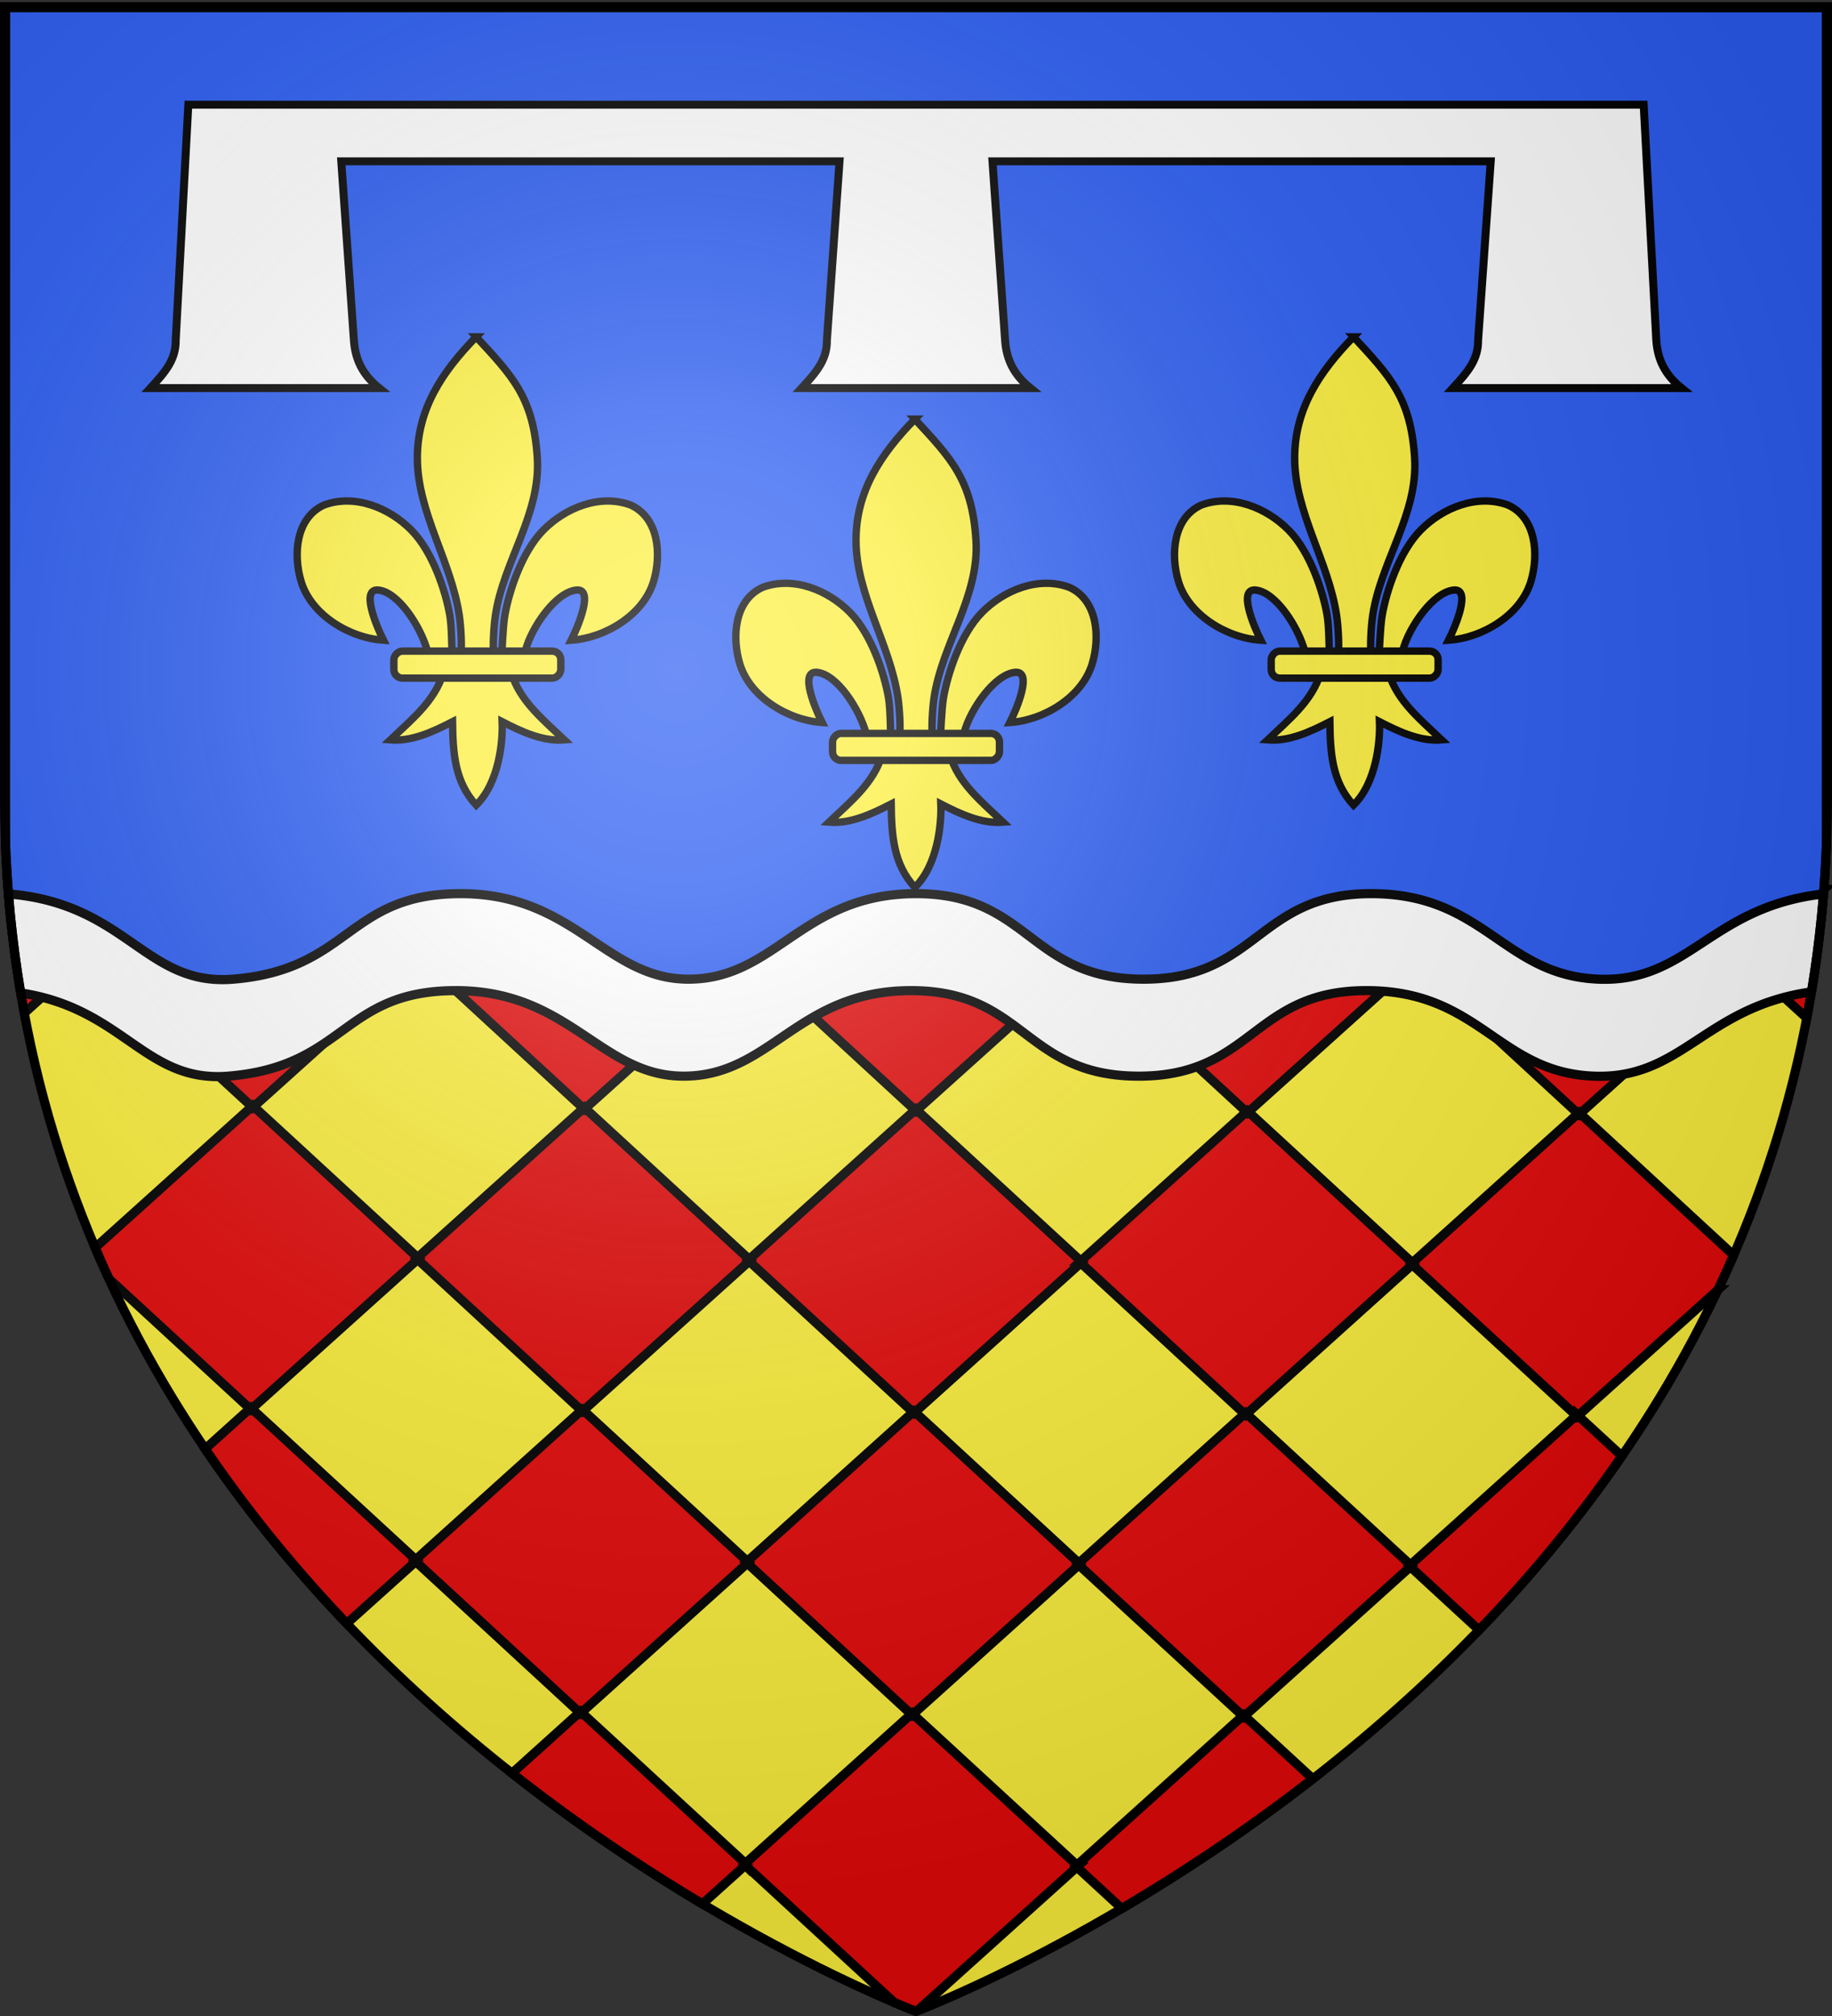
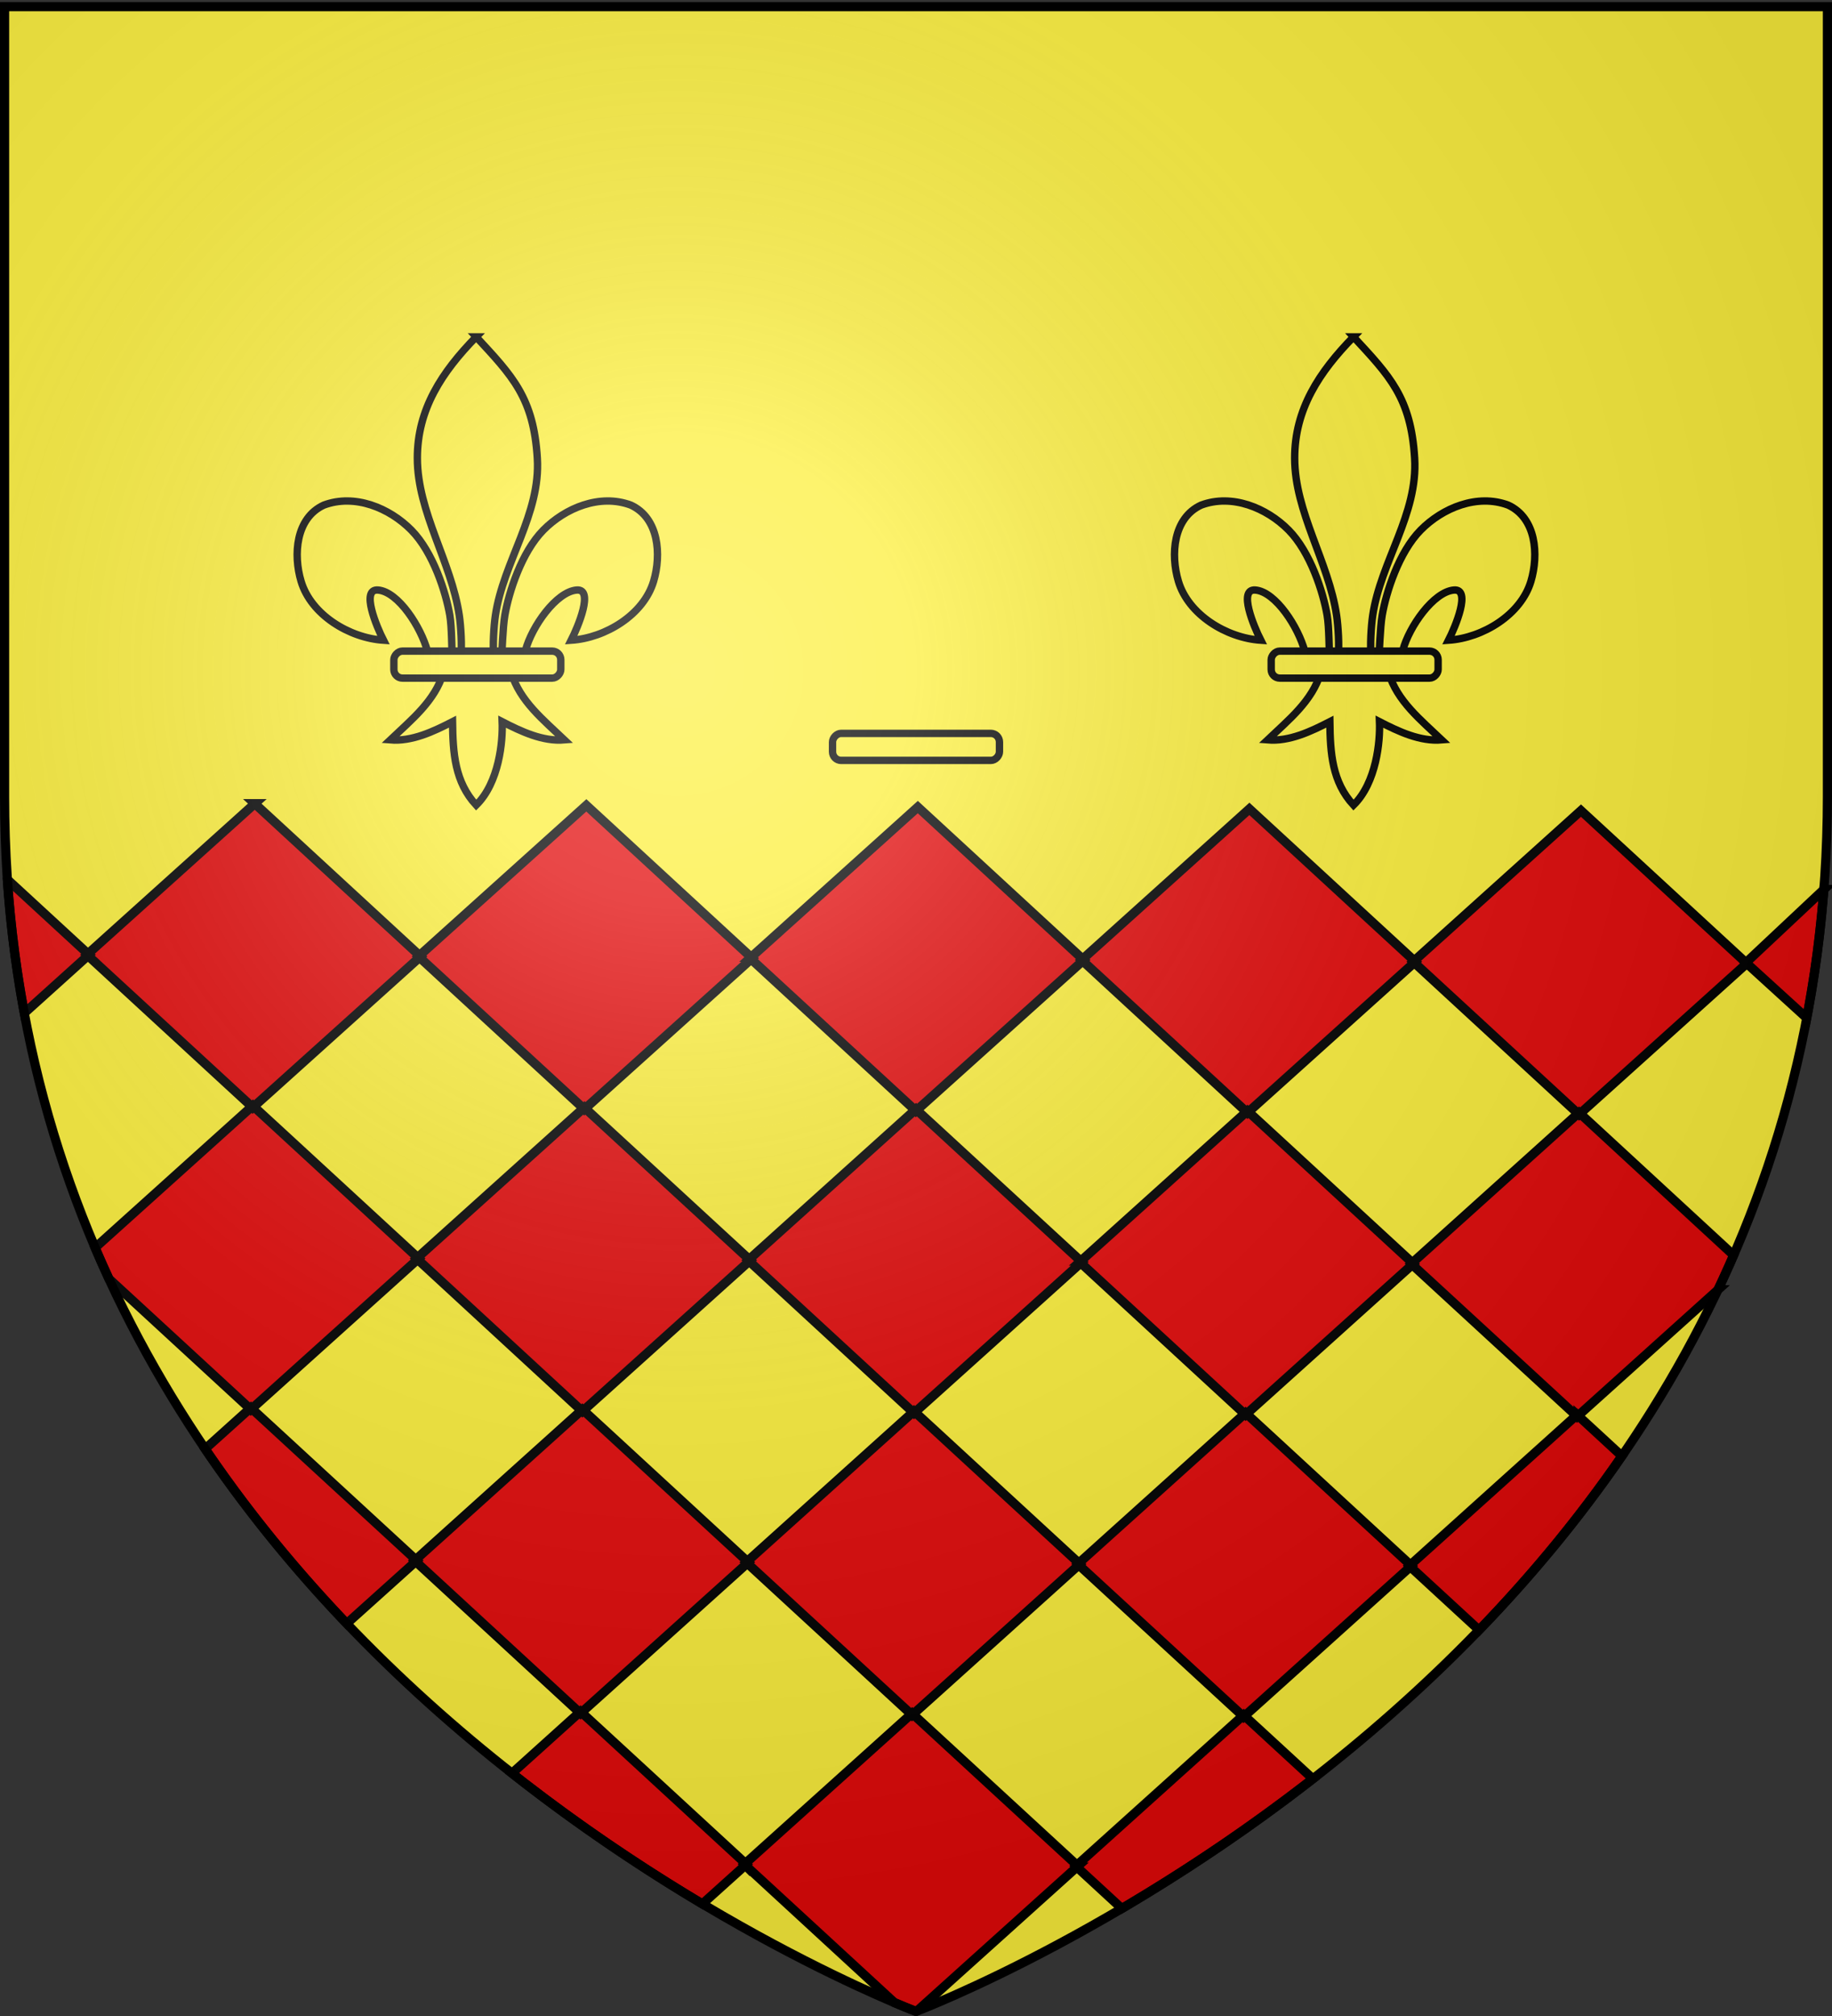
<svg xmlns="http://www.w3.org/2000/svg" xmlns:xlink="http://www.w3.org/1999/xlink" height="660" width="600" version="1">
  <rect width="100%" height="100%" fill="#333333" stroke="none" />
  <defs>
    <linearGradient id="a">
      <stop offset="0" stop-color="#fff" stop-opacity=".314" />
      <stop offset=".19" stop-color="#fff" stop-opacity=".251" />
      <stop offset=".6" stop-color="#6b6b6b" stop-opacity=".125" />
      <stop offset="1" stop-opacity=".125" />
    </linearGradient>
    <radialGradient xlink:href="#a" id="b" gradientUnits="userSpaceOnUse" gradientTransform="matrix(1.353 0 0 1.349 -77.63 -85.747)" cx="221.445" cy="226.331" fx="221.445" fy="226.331" r="300" />
  </defs>
  <g fill-rule="evenodd">
    <path d="M300 658.5s298.5-112.32 298.5-397.772V2.176H1.5v258.552C1.5 546.18 300 658.5 300 658.5z" fill="#fcef3c" />
    <g fill="#e20909" stroke="#000" stroke-width="3">
      <path d="M83.438 263.094L28.812 312.25l.344.313-.343.312 53.656 49.406.344-.312.312.312 54.281-48.844-.344-.312.344-.313-53.969-49.718zm53.968 49.719l.344.312-.344.313 53.656 49.406.313-.281.313.312L246 314l-.344-.313.344-.312-53.969-49.719-54.625 49.156zm108.594.562l.344.313L246 314l53.656 49.406.313-.281.312.313 54.313-48.844-.344-.313.344-.312-54-49.75L246 313.375zm108.594.594l.344.312-.344.313L408.219 364l.344-.313.343.313 54.281-48.844-.343-.312.344-.313-54-49.719-54.594 49.157zm108.594.562l.343.313-.344.312 53.625 49.406.344-.312.344.313 54.594-49.157-54.313-50.031-54.593 49.156zm54.312 50.031l-.344.313-.343-.313-54.25 48.844.312.313-.344.312 53.688 49.406.312-.28.313.312 45.812-41.219a375.475 375.475 0 0 0 5.125-11.313L517.5 364.563zm-.656 98.907l-.313.281-.312-.313-54.282 48.875.313.313-.344.313 22.5 20.718c16.494-17.06 32.372-36.029 46.781-56.968l-14.343-13.22zm-54.938 49.469l-.312-.313.344-.313-53.657-49.437-.344.313-.343-.313-54.25 48.844.312.312-.344.313L407 561.75l.313-.281.312.312 54.281-48.843zm-54.281 48.843l-.313.282-.312-.313-54.281 48.875.312.313-.344.312 14.72 13.563c18.967-11.169 40.468-25.27 62.562-42.47l-22.344-20.562zm-54.938 49.469l-.312-.313.344-.312-53.688-49.406-.312.281-.313-.313-54.281 48.844.313.313-.344.312 48.844 44.969c4.525 1.92 7.062 2.875 7.062 2.875l.313-.125 52.375-47.125zm-108.593-.594l-.313-.312.344-.313-53.656-49.406-.344.313-.344-.313-22.094 19.906c21.914 17.246 43.34 31.464 62.344 42.782l14.063-12.657zm-54.313-50.031l.344-.313.344.313 54.281-48.844-.344-.312.344-.313-53.656-49.406-.344.313-.344-.313-54.25 48.844.344.312-.344.313 53.625 49.406zm-53.625-49.406l-.344-.313.344-.312-53.687-49.406-.313.28-.312-.312-14.656 13.188c14.242 21.008 29.996 40.037 46.374 57.187l22.594-20.312zm-54.312-50.063l.312-.281.313.313 54.312-48.875-.344-.313.344-.313-53.656-49.406-.344.313-.312-.313-51.313 46.188c1.465 3.44 2.98 6.825 4.532 10.187l46.156 42.5zm54.937-49.469l.344.313-.344.313 53.625 49.437.344-.313.344.313 54.281-48.844-.344-.312.344-.313-53.688-49.406-.312.281-.313-.312-54.28 48.844zm108.594.594l.344.313-.344.312L299 462.312l.344-.312.344.313 54.28-48.844-.343-.313.344-.312-53.688-49.406-.312.28-.313-.312-54.281 48.875zm108.594.563l.344.312-.344.313 53.625 49.406.344-.313.343.313 54.25-48.844-.312-.312.344-.313L408.906 364l-.344.313-.343-.313-54.25 48.844zm-54.281 49.469l-.344.312-.344-.313-54.25 48.844.344.313-.344.312 53.656 49.406.313-.28.312.312 54.281-48.875-.312-.313.344-.312-53.656-49.406zM28.813 312.875l-.344-.313.343-.312-26.406-24.313a379.954 379.954 0 0 0 5.563 43.72l20.843-18.782z" />
      <path d="M597.313 291.219l-25.5 23.937 19.906 18.125a378.981 378.981 0 0 0 5.593-42.062z" />
    </g>
-     <path d="M1.844 2.531V277.25c.326 7.951.877 15.796 1.656 23.469 38.172 3.412 44.215 30.198 72.875 27.844 38.543-3.167 37.26-28 74.531-28 37.271 0 47.456 28 74.563 28 28.694 0 37.26-28 74.531-28 37.27 0 37.073 28 74.531 28 37.425 0 37.292-28 74.563-28 37.27 0 43.128 26.8 74.531 28 29.36 1.12 36.469-23.413 72.844-27.813a391.099 391.099 0 0 0 1.687-23.5V2.531H1.844z" fill="#2b5df2" stroke="#000" stroke-width="3" />
  </g>
  <g stroke="#000">
-     <path d="M1.844 2.531V277.25c.326 7.951.877 15.796 1.656 23.469 38.172 3.412 44.215 30.198 72.875 27.844 38.543-3.167 37.26-28 74.531-28 37.271 0 47.456 28 74.563 28 28.694 0 37.26-28 74.531-28 37.27 0 37.073 28 74.531 28 37.425 0 37.292-28 74.563-28 37.27 0 43.128 26.8 74.531 28 29.36 1.12 36.469-23.413 72.844-27.813a391.099 391.099 0 0 0 1.687-23.5V2.531H1.844z" fill="#2b5df2" fill-opacity=".995" fill-rule="evenodd" stroke-width="3" />
-     <path d="M325.046 34.272H538.32l4.13 77.107c.436 6.236 2.747 11.232 8.262 15.67h-74.875c4.81-5.224 8.334-9.286 8.261-15.67l4.131-58.563H325.046l4.13 58.563c.435 6.236 2.747 11.232 8.261 15.67h-74.874c4.81-5.224 8.333-9.286 8.26-15.67l4.131-58.563H111.77l4.13 58.563c.435 6.236 2.747 11.232 8.262 15.67H49.287c4.81-5.224 8.334-9.286 8.261-15.67l4.13-77.107h263.368z" fill="#fff" stroke-width="2.607" />
    <g stroke-width="6.01" fill="#fcef3c" fill-rule="evenodd">
      <g transform="translate(175.29 403.77) scale(.402)">
        <path d="M-48.097-730.047C-18.635-698.2-1.31-680.639 1.716-631.226c2.8 45.728-27.63 83.959-34.188 128.188-1.244 8.39-2.311 25.513-1.187 32.458.832 5.143 3.392 20.855 6.187 1.414.575-3.999.987-24.06 2.75-34.247 3.212-18.561 13.498-51.199 31.344-69.281 17.838-18.075 46.104-29.799 71.312-20.344 22.84 10.538 25 40.3 18.5 62.062-8.138 27.256-39.24 46.12-67.125 47.97 5.526-10.927 18.75-42.114 4.407-40.876-16.603 1.433-36.463 29.681-41.633 49.06-1.947 7.297-1.16 18.627-11.586 18.159 6.875 23.228 26.28 38.598 43.281 54.812-17.722 1.474-35.255-6.867-50.719-14.812.654 15.925-2.437 49.567-21.156 67.937-17.375-18.916-18.956-41.986-19.281-67.937-15.463 7.945-32.996 16.286-50.719 14.812 17.001-16.214 36.407-31.584 43.281-54.812-10.425.468-11.052-10.155-13-17.453-5.17-19.377-23.616-48.333-40.218-49.766-14.344-1.238-1.12 29.949 4.406 40.875-27.884-1.848-58.986-20.713-67.125-47.969-6.499-21.762-4.34-51.524 18.5-62.062 25.208-9.455 53.474 2.27 71.312 20.344 17.846 18.082 28.132 50.72 31.344 69.281 1.763 10.187 1.468 28.834 2.043 32.833 2.796 19.441 6.062 5.143 6.895 0 1.124-6.945.056-24.069-1.188-32.458-6.559-44.23-34.109-84.015-34.187-128.188-.07-39.886 19.983-70.234 47.937-98.82z" />
        <rect rx="7.012" width="136" height="22" x="-20.841" y="-474.154" ry="7.012" transform="scale(-1 1)" stroke-linejoin="round" />
      </g>
      <g transform="translate(462.622 403.77) scale(.402)">
        <path d="M-48.097-730.047C-18.635-698.2-1.31-680.639 1.716-631.226c2.8 45.728-27.63 83.959-34.188 128.188-1.244 8.39-2.311 25.513-1.187 32.458.832 5.143 3.392 20.855 6.187 1.414.575-3.999.987-24.06 2.75-34.247 3.212-18.561 13.498-51.199 31.344-69.281 17.838-18.075 46.104-29.799 71.312-20.344 22.84 10.538 25 40.3 18.5 62.062-8.138 27.256-39.24 46.12-67.125 47.97 5.526-10.927 18.75-42.114 4.407-40.876-16.603 1.433-36.463 29.681-41.633 49.06-1.947 7.297-1.16 18.627-11.586 18.159 6.875 23.228 26.28 38.598 43.281 54.812-17.722 1.474-35.255-6.867-50.719-14.812.654 15.925-2.437 49.567-21.156 67.937-17.375-18.916-18.956-41.986-19.281-67.937-15.463 7.945-32.996 16.286-50.719 14.812 17.001-16.214 36.407-31.584 43.281-54.812-10.425.468-11.052-10.155-13-17.453-5.17-19.377-23.616-48.333-40.218-49.766-14.344-1.238-1.12 29.949 4.406 40.875-27.884-1.848-58.986-20.713-67.125-47.969-6.499-21.762-4.34-51.524 18.5-62.062 25.208-9.455 53.474 2.27 71.312 20.344 17.846 18.082 28.132 50.72 31.344 69.281 1.763 10.187 1.468 28.834 2.043 32.833 2.796 19.441 6.062 5.143 6.895 0 1.124-6.945.056-24.069-1.188-32.458-6.559-44.23-34.109-84.015-34.187-128.188-.07-39.886 19.983-70.234 47.937-98.82z" />
        <rect rx="7.012" width="136" height="22" x="-20.841" y="-474.154" ry="7.012" transform="scale(-1 1)" stroke-linejoin="round" />
      </g>
    </g>
-     <path d="M150.906 292.563c-37.27 0-35.988 24.833-74.531 28-28.66 2.354-34.703-24.432-72.875-27.844-.247-.022-.475-.012-.719-.031a380.65 380.65 0 0 0 4 32.375c33.871 5.138 40.607 29.5 68 27.25 38.544-3.167 37.26-28 74.531-28 37.271 0 47.456 28 74.563 28 28.694 0 37.26-28 74.531-28 37.271 0 37.074 28 74.531 28 37.425 0 37.292-28 74.563-28 37.27 0 43.128 26.8 74.531 28 28.92 1.104 36.277-22.674 71.25-27.594a380.795 380.795 0 0 0 3.938-32.031c-.254.027-.493.03-.75.062-36.375 4.4-43.483 28.934-72.844 27.813-31.403-1.2-37.26-28-74.531-28-37.271 0-37.138 28-74.563 28-37.458 0-37.26-28-74.531-28-37.27 0-45.837 28-74.531 28-27.107 0-37.292-28-74.563-28z" fill="#fff" fill-rule="evenodd" stroke-width="3" />
    <g transform="translate(318.956 430.708) scale(.402)" stroke-width="6.01" fill="#fcef3c" fill-rule="evenodd">
-       <path d="M-48.097-730.047C-18.635-698.2-1.31-680.639 1.716-631.226c2.8 45.728-27.63 83.959-34.188 128.188-1.244 8.39-2.311 25.513-1.187 32.458.832 5.143 3.392 20.855 6.187 1.414.575-3.999.987-24.06 2.75-34.247 3.212-18.561 13.498-51.199 31.344-69.281 17.838-18.075 46.104-29.799 71.312-20.344 22.84 10.538 25 40.3 18.5 62.062-8.138 27.256-39.24 46.12-67.125 47.97 5.526-10.927 18.75-42.114 4.407-40.876-16.603 1.433-36.463 29.681-41.633 49.06-1.947 7.297-1.16 18.627-11.586 18.159 6.875 23.228 26.28 38.598 43.281 54.812-17.722 1.474-35.255-6.867-50.719-14.812.654 15.925-2.437 49.567-21.156 67.937-17.375-18.916-18.956-41.986-19.281-67.937-15.463 7.945-32.996 16.286-50.719 14.812 17.001-16.214 36.407-31.584 43.281-54.812-10.425.468-11.052-10.155-13-17.453-5.17-19.377-23.616-48.333-40.218-49.766-14.344-1.238-1.12 29.949 4.406 40.875-27.884-1.848-58.986-20.713-67.125-47.969-6.499-21.762-4.34-51.524 18.5-62.062 25.208-9.455 53.474 2.27 71.312 20.344 17.846 18.082 28.132 50.72 31.344 69.281 1.763 10.187 1.468 28.834 2.043 32.833 2.796 19.441 6.062 5.143 6.895 0 1.124-6.945.056-24.069-1.188-32.458-6.559-44.23-34.109-84.015-34.187-128.188-.07-39.886 19.983-70.234 47.937-98.82z" />
      <rect rx="7.012" width="136" height="22" x="-20.841" y="-474.154" ry="7.012" transform="scale(-1 1)" stroke-linejoin="round" />
    </g>
  </g>
  <path d="M300 658.5s298.5-112.32 298.5-397.772V2.176H1.5v258.552C1.5 546.18 300 658.5 300 658.5z" fill="url(#b)" fill-rule="evenodd" />
  <path d="M300 658.5S1.5 546.18 1.5 260.728V2.176h597v258.552C598.5 546.18 300 658.5 300 658.5z" fill="none" fill-rule="evenodd" stroke="#000" stroke-width="3" />
</svg>